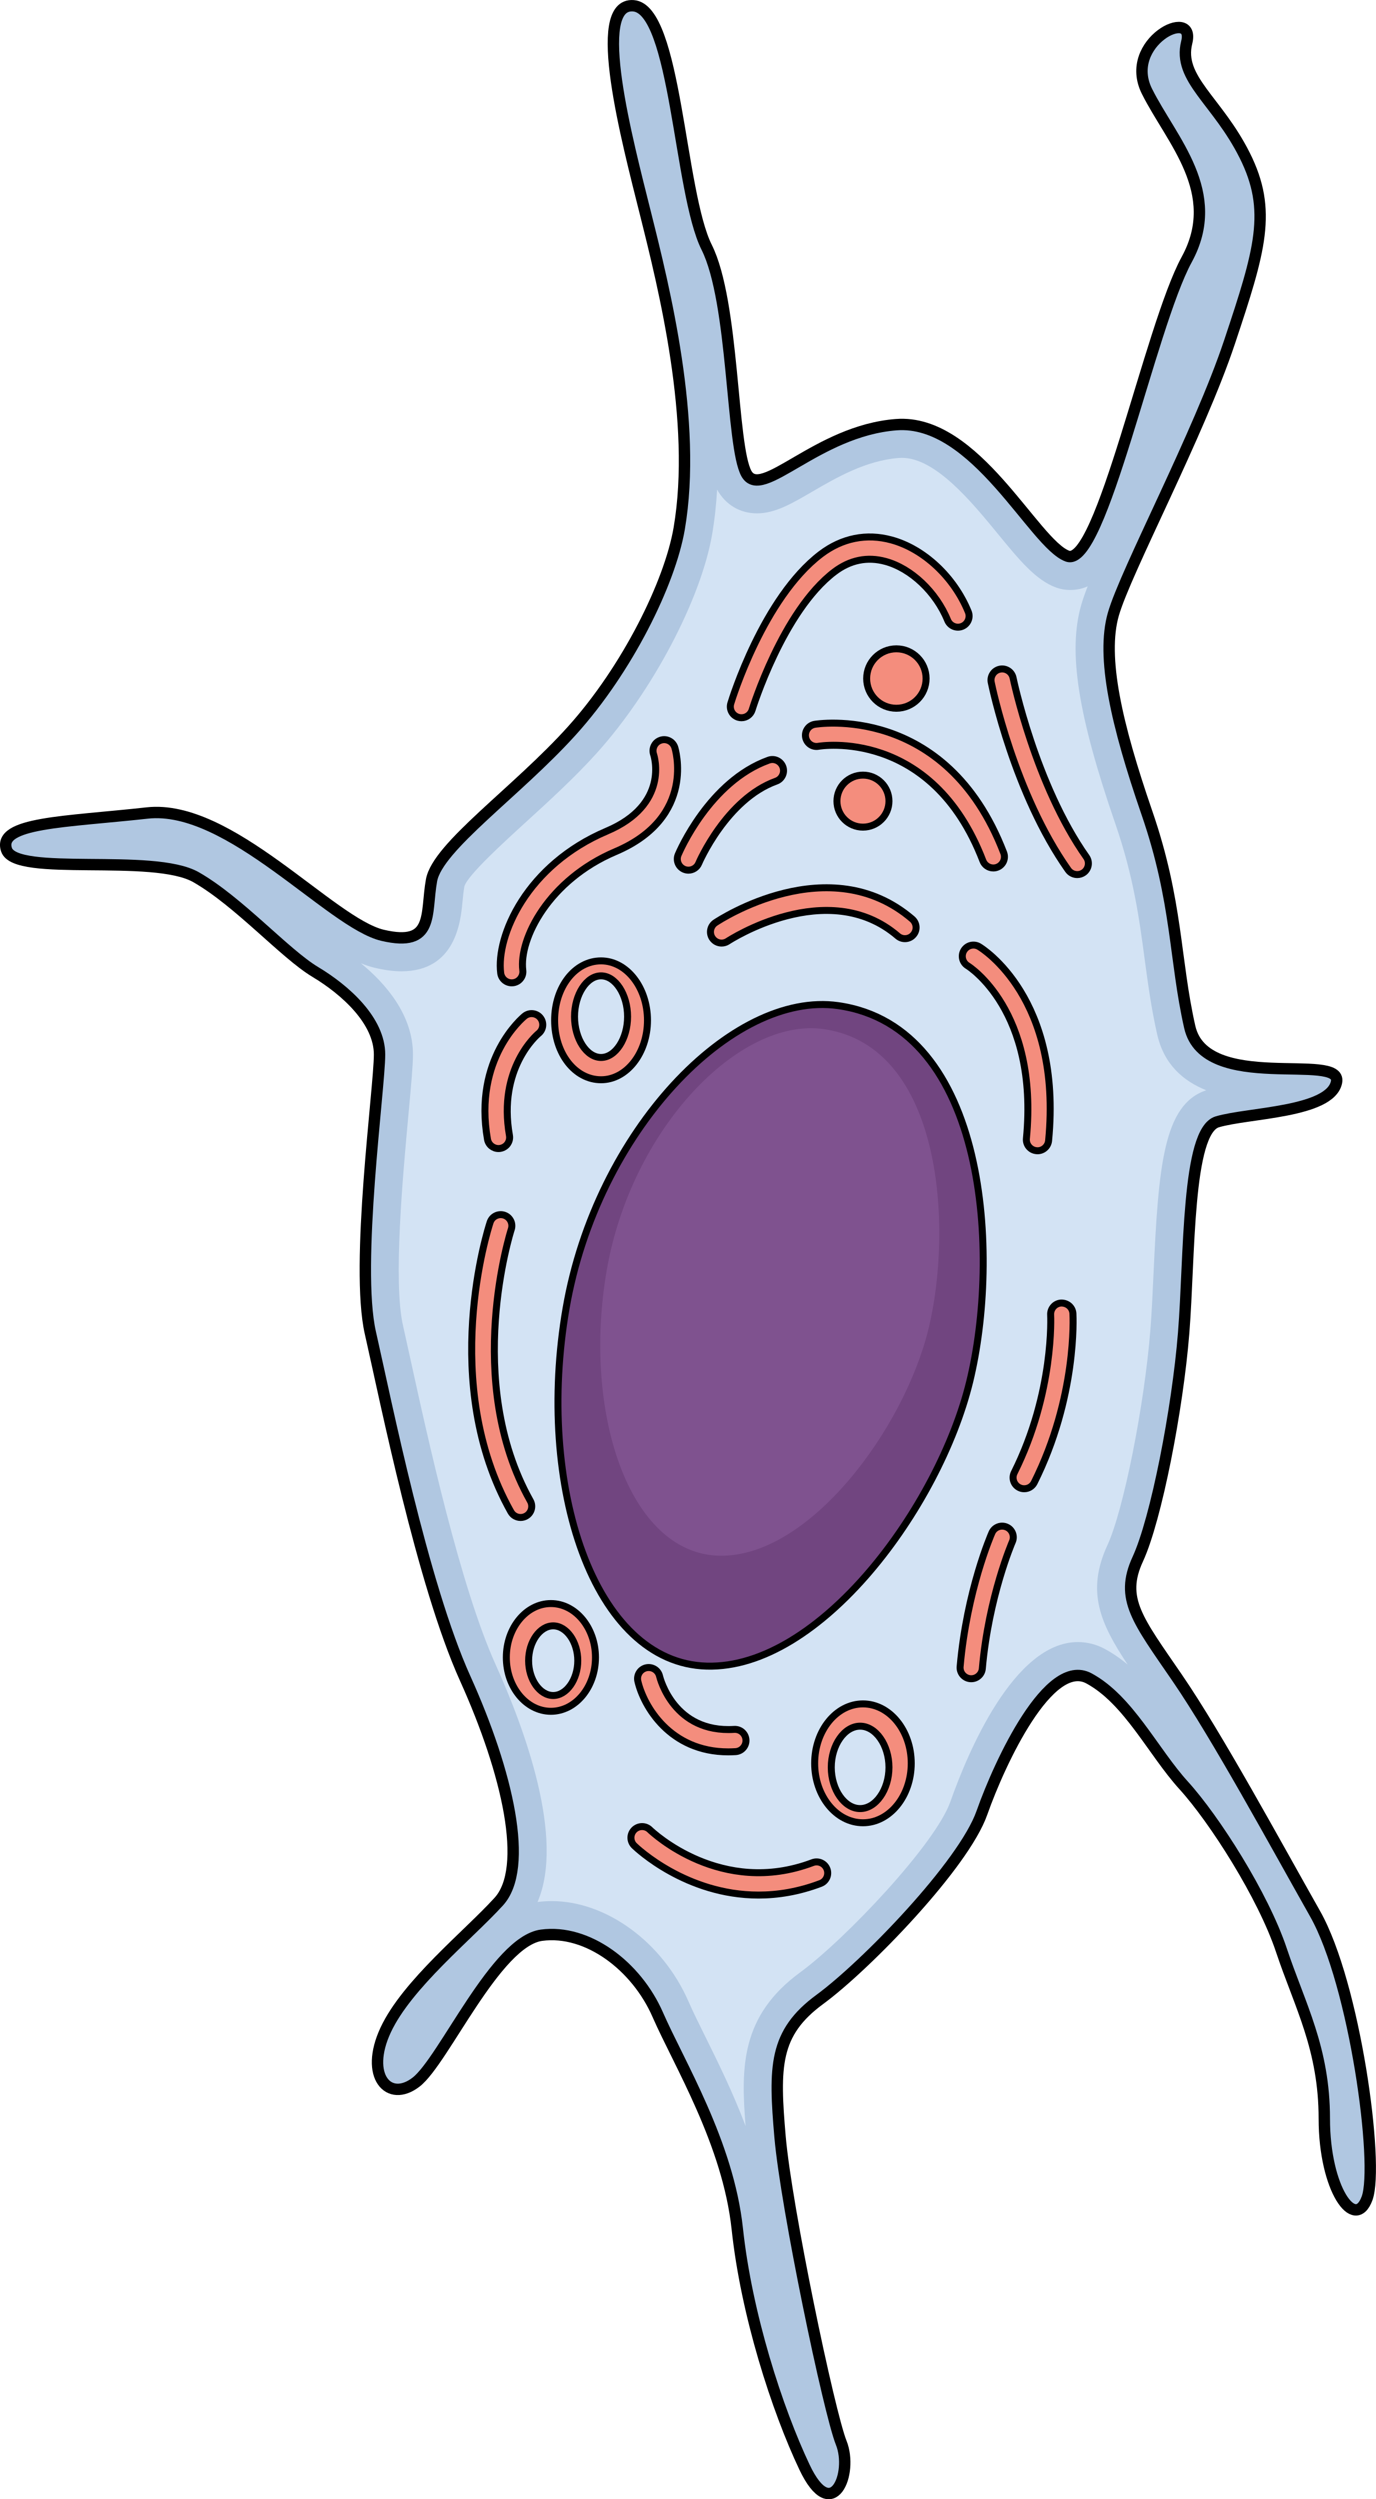
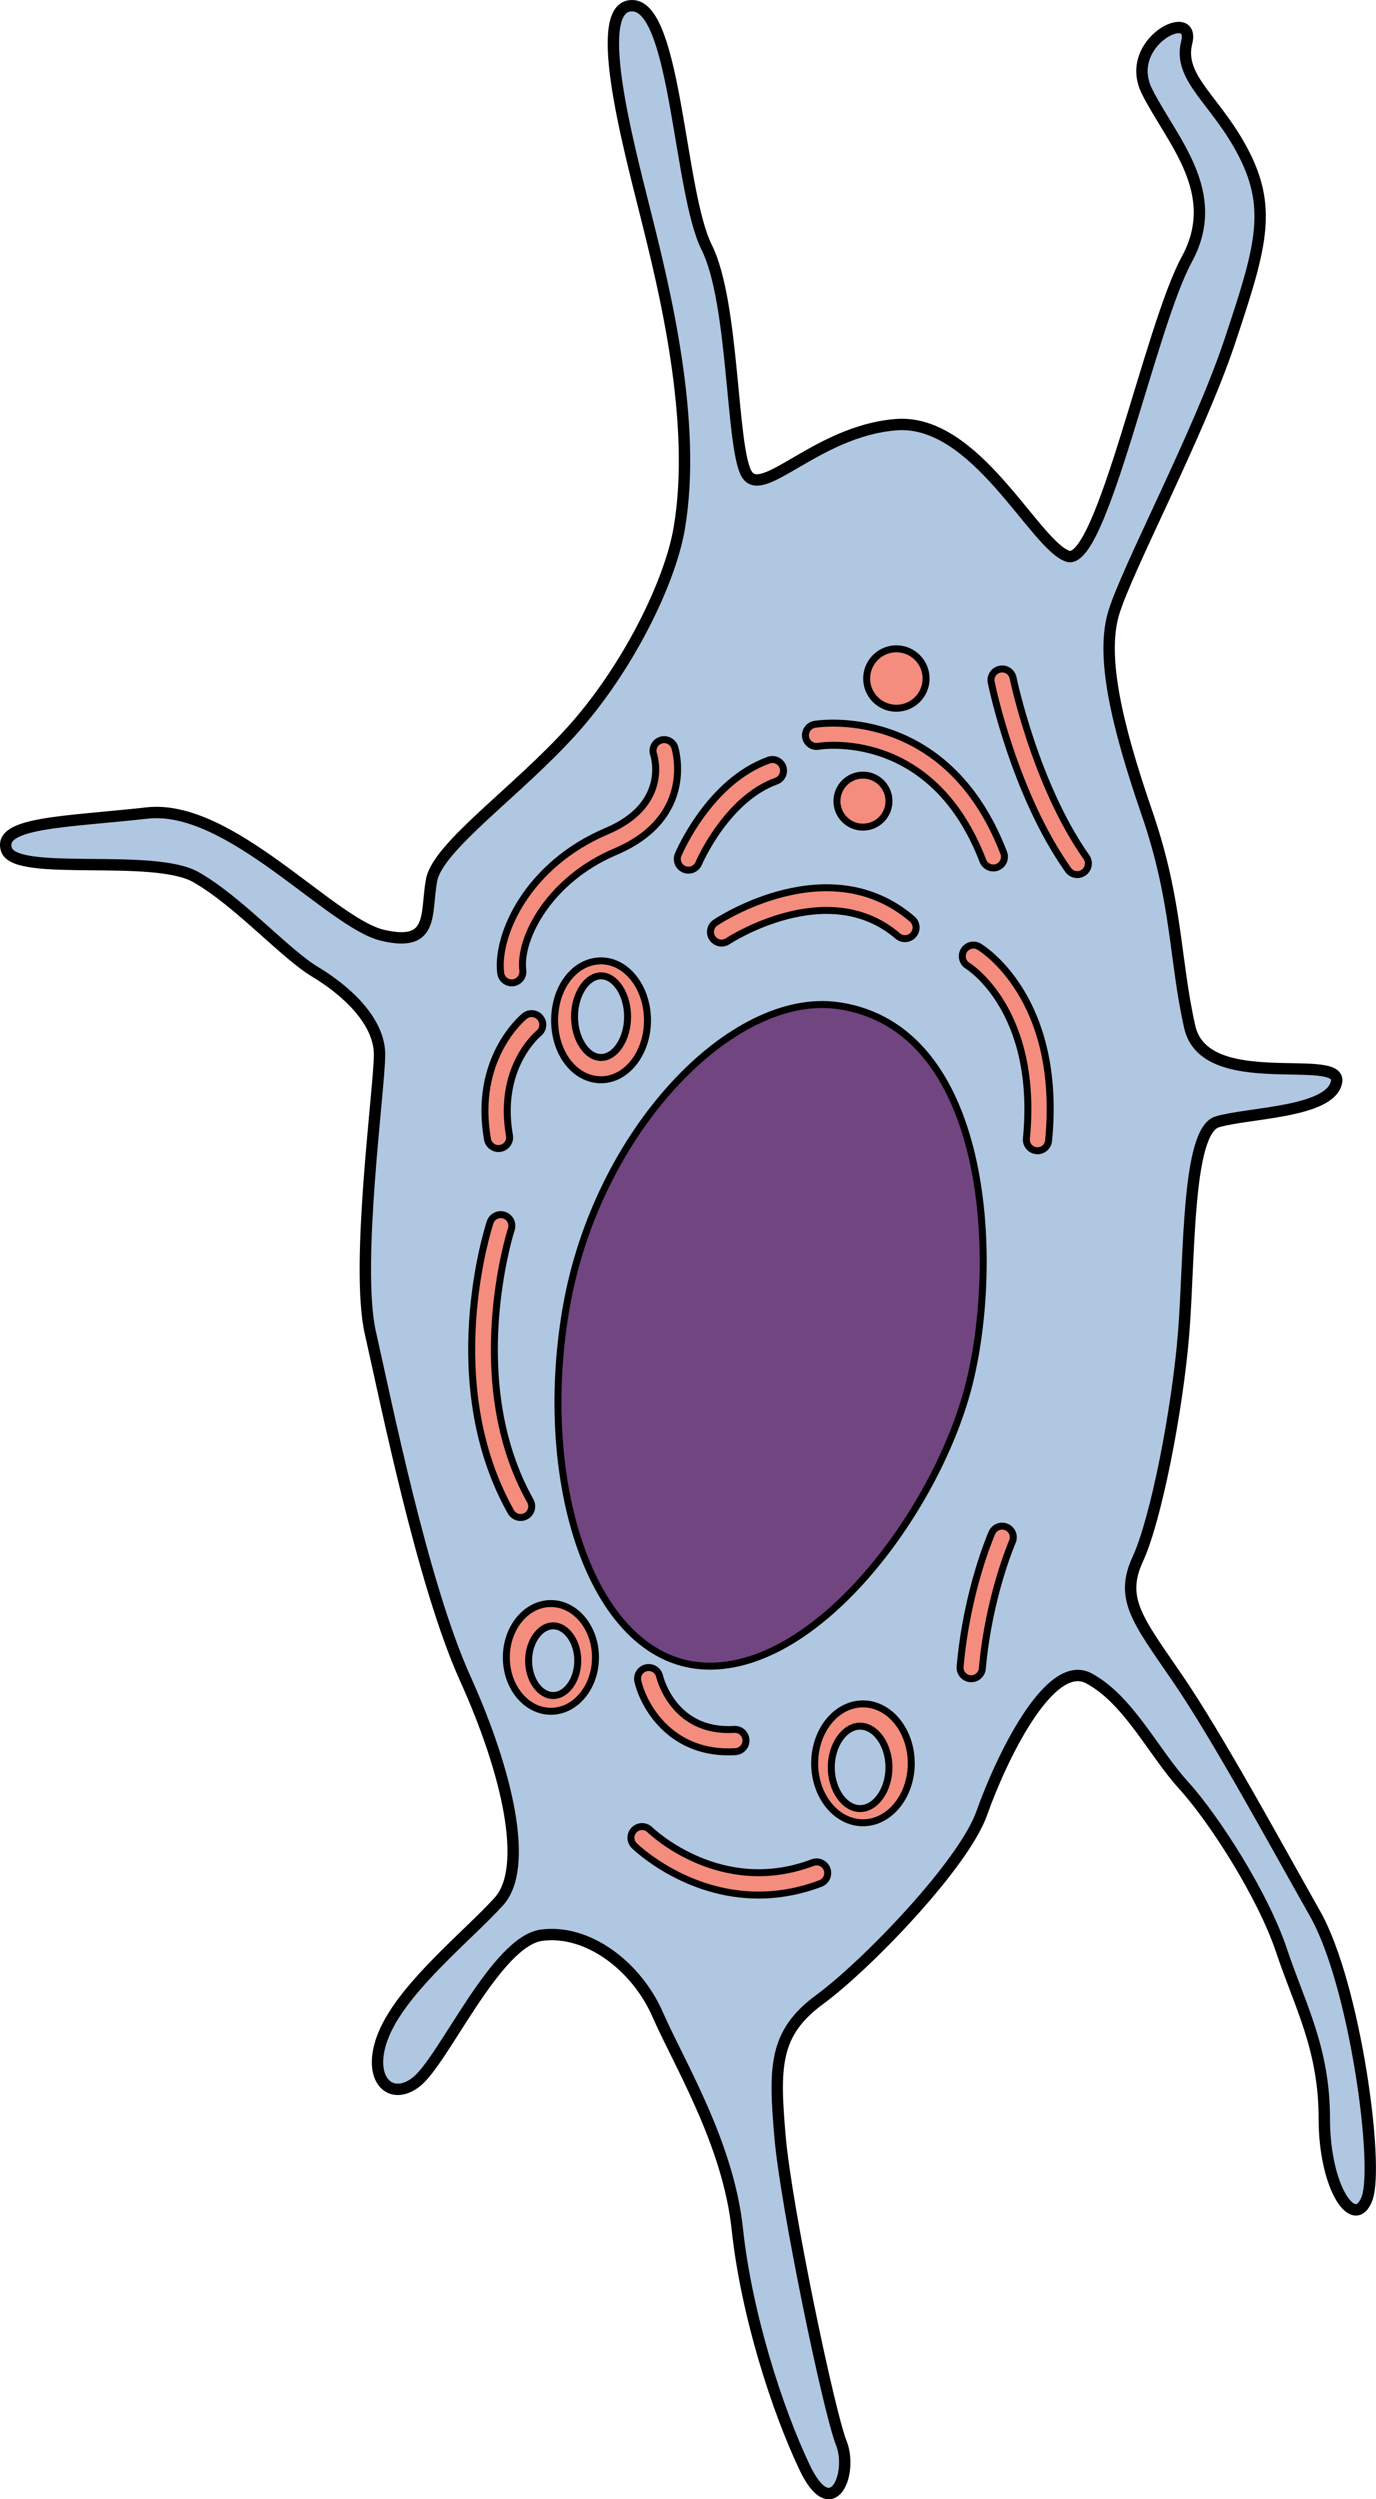
<svg xmlns="http://www.w3.org/2000/svg" version="1.1" id="Layer_1" x="0px" y="0px" width="148.08px" height="268.938px" viewBox="0 0 148.08 268.938" enable-background="new 0 0 148.08 268.938" xml:space="preserve">
  <g>
    <path fill="#B0C7E1" d="M73.092,56.884C72.084,62.756,67.499,72.02,61.575,78.6c-5.922,6.583-14.477,12.505-15.135,16.123   c-0.658,3.619,0.328,7.24-5.266,5.924c-5.594-1.315-16.453-14.15-25.336-13.161c-8.885,0.985-16.123,0.988-15.137,3.949   c0.988,2.96,15.793,0.327,20.4,2.96c4.607,2.634,9.543,8.225,12.834,10.199s6.91,5.266,6.91,8.884   c0,3.62-2.633,22.706-0.988,29.944c1.646,7.24,5.594,26.984,10.201,37.184c4.607,10.201,6.91,20.402,3.619,24.021   s-9.871,8.883-12.174,13.82c-2.303,4.934,0.328,7.896,3.289,5.594c2.963-2.307,8.557-15.137,13.492-15.795   c4.936-0.66,10.201,3.289,12.502,8.555c2.305,5.266,7.568,13.82,8.557,23.031c0.986,9.215,4.277,19.414,7.238,25.666   c2.963,6.252,5.266,0.662,3.949-2.631c-1.316-3.291-5.924-25.338-6.582-32.906c-0.656-7.568-0.656-11.186,4.279-14.807   c4.934-3.619,15.463-14.475,17.439-20.07c1.973-5.594,7.238-16.781,11.516-14.479s6.91,7.898,10.201,11.518   c3.289,3.619,8.555,11.846,10.527,17.766c1.977,5.924,4.607,10.529,4.607,18.098s3.291,12.176,4.607,8.557   c1.314-3.619-1.316-23.033-5.594-30.6c-4.277-7.568-10.529-19.086-14.807-25.338c-4.279-6.252-6.254-8.555-4.279-12.832   c1.977-4.279,4.279-16.123,4.938-24.35c0.656-8.227,0.328-21.719,3.619-22.705c3.291-0.988,12.174-0.986,12.832-4.277   s-14.148,1.316-15.795-5.924c-1.645-7.238-1.314-13.492-4.605-23.032c-3.291-9.544-4.936-16.781-3.619-21.389   c1.316-4.605,9.213-19.414,12.502-29.285c3.291-9.87,4.607-14.15,1.646-20.071c-2.961-5.924-7.238-8.227-6.252-12.177   c0.986-3.946-6.91,0-4.277,5.266c2.631,5.267,8.227,10.857,4.277,18.098c-3.949,7.238-9.213,33.231-12.834,31.918   c-3.619-1.316-9.869-14.807-18.426-14.148c-8.555,0.659-14.477,8.227-16.123,5.264c-1.646-2.961-1.316-18.425-4.277-24.349   c-2.961-5.922-3.291-25.666-7.896-25.994c-4.607-0.331-0.658,14.477,1.314,22.374C71.446,30.889,75.067,45.366,73.092,56.884z" />
    <path fill="none" stroke="#000000" stroke-width="1.224" stroke-linecap="round" stroke-linejoin="round" stroke-miterlimit="10" d="   M73.092,56.884C72.084,62.756,67.499,72.02,61.575,78.6c-5.922,6.583-14.477,12.505-15.135,16.123   c-0.658,3.619,0.328,7.24-5.266,5.924c-5.594-1.315-16.453-14.15-25.336-13.161c-8.885,0.985-16.123,0.988-15.137,3.949   c0.988,2.96,15.793,0.327,20.4,2.96c4.607,2.634,9.543,8.225,12.834,10.199s6.91,5.266,6.91,8.884   c0,3.62-2.633,22.706-0.988,29.944c1.646,7.24,5.594,26.984,10.201,37.184c4.607,10.201,6.91,20.402,3.619,24.021   s-9.871,8.883-12.174,13.82c-2.303,4.934,0.328,7.896,3.289,5.594c2.963-2.307,8.557-15.137,13.492-15.795   c4.936-0.66,10.201,3.289,12.502,8.555c2.305,5.266,7.568,13.82,8.557,23.031c0.986,9.215,4.277,19.414,7.238,25.666   c2.963,6.252,5.266,0.662,3.949-2.631c-1.316-3.291-5.924-25.338-6.582-32.906c-0.656-7.568-0.656-11.186,4.279-14.807   c4.934-3.619,15.463-14.475,17.439-20.07c1.973-5.594,7.238-16.781,11.516-14.479s6.91,7.898,10.201,11.518   c3.289,3.619,8.555,11.846,10.527,17.766c1.977,5.924,4.607,10.529,4.607,18.098s3.291,12.176,4.607,8.557   c1.314-3.619-1.316-23.033-5.594-30.6c-4.277-7.568-10.529-19.086-14.807-25.338c-4.279-6.252-6.254-8.555-4.279-12.832   c1.977-4.279,4.279-16.123,4.938-24.35c0.656-8.227,0.328-21.719,3.619-22.705c3.291-0.988,12.174-0.986,12.832-4.277   s-14.148,1.316-15.795-5.924c-1.645-7.238-1.314-13.492-4.605-23.032c-3.291-9.544-4.936-16.781-3.619-21.389   c1.316-4.605,9.213-19.414,12.502-29.285c3.291-9.87,4.607-14.15,1.646-20.071c-2.961-5.924-7.238-8.227-6.252-12.177   c0.986-3.946-6.91,0-4.277,5.266c2.631,5.267,8.227,10.857,4.277,18.098c-3.949,7.238-9.213,33.231-12.834,31.918   c-3.619-1.316-9.869-14.807-18.426-14.148c-8.555,0.659-14.477,8.227-16.123,5.264c-1.646-2.961-1.316-18.425-4.277-24.349   c-2.961-5.922-3.291-25.666-7.896-25.994c-4.607-0.331-0.658,14.477,1.314,22.374C71.446,30.889,75.067,45.366,73.092,56.884z" />
-     <path fill="#D3E3F4" d="M80.239,228.783c-1.35-3.584-2.957-6.832-4.305-9.559c-0.732-1.48-1.365-2.76-1.848-3.865   c-2.779-6.35-8.828-10.785-14.711-10.785c-0.512,0-1.025,0.033-1.527,0.1c2.949-6.863-1.391-18.641-4.51-25.549   c-3.822-8.459-7.297-24.324-9.164-32.848c-0.309-1.418-0.58-2.652-0.807-3.652c-1.066-4.689-0.02-16.081,0.607-22.888   c0.271-2.959,0.469-5.097,0.469-6.26c0-4.263-2.943-7.641-5.607-9.823c0.514,0.211,1.018,0.377,1.514,0.494   c1.064,0.25,1.996,0.373,2.852,0.373c5.854,0,6.373-5.401,6.566-7.436c0.059-0.608,0.113-1.183,0.211-1.719   c0.385-1.214,4.139-4.639,6.623-6.906c2.463-2.246,5.252-4.792,7.648-7.453c5.98-6.646,11.191-16.537,12.389-23.518   c0.268-1.563,0.439-3.171,0.533-4.807c0.004,0.007,0.008,0.017,0.014,0.024c0.895,1.611,2.455,2.536,4.279,2.536   c1.945-0.002,3.709-1.03,5.945-2.333c2.566-1.494,5.758-3.354,9.32-3.629c0.109-0.007,0.221-0.012,0.33-0.012   c3.621,0,7.512,4.746,10.352,8.211c2.268,2.767,4.059,4.952,6.24,5.743c0.482,0.176,0.986,0.265,1.498,0.265   c0.688,0,1.316-0.126,1.902-0.392c-0.297,0.767-0.533,1.438-0.697,2.01c-1.43,5.007-0.363,11.828,3.678,23.551   c1.967,5.701,2.57,10.204,3.152,14.558c0.35,2.599,0.709,5.285,1.348,8.101c0.734,3.229,2.799,5.011,5.279,6.007   c-4.611,1.524-5.141,8.186-5.674,19.739c-0.102,2.198-0.195,4.272-0.34,6.075c-0.652,8.16-2.896,19.402-4.617,23.129   c-2.316,5.02-0.756,8.445,2.174,12.859c-0.762-0.637-1.58-1.211-2.467-1.688c-0.91-0.488-1.885-0.736-2.896-0.736   c-6.906,0-11.895,12.018-13.719,17.186c-1.598,4.527-11.254,14.76-16.174,18.367C79.731,216.924,79.723,222.443,80.239,228.783z" />
    <path fill="#714580" stroke="#000000" stroke-width="0.75" stroke-miterlimit="10" d="M90.202,108.215   c-11.404-1.631-25.994,13.49-29.285,32.576c-3.291,19.084,2.961,38.17,15.137,38.498c12.174,0.33,25.008-17.111,28.299-30.602   C107.641,135.197,106.325,110.518,90.202,108.215z" />
-     <path fill="#7F528F" d="M88.639,110.74c-9.094-1.298-20.725,10.756-23.348,25.972c-2.623,15.215,2.359,30.43,12.066,30.694   c9.707,0.262,19.938-13.643,22.563-24.398C102.543,132.252,101.493,112.577,88.639,110.74z" />
-     <path fill="#F48D7D" stroke="#000000" stroke-width="0.75" stroke-miterlimit="10" d="M79.795,77.236   c-0.117,0-0.234-0.016-0.35-0.051c-0.633-0.194-0.992-0.864-0.797-1.497c0.139-0.462,3.512-11.36,9.691-16.06   c2.281-1.73,4.906-2.258,7.592-1.526c3.49,0.95,6.736,3.988,8.27,7.734c0.252,0.613-0.043,1.313-0.656,1.564   c-0.611,0.253-1.313-0.042-1.564-0.655c-1.24-3.037-3.926-5.58-6.68-6.33c-1.967-0.538-3.82-0.159-5.51,1.122   c-5.57,4.235-8.816,14.743-8.85,14.849C80.784,76.903,80.311,77.236,79.795,77.236z" />
    <path fill="#F48D7D" stroke="#000000" stroke-width="0.75" stroke-miterlimit="10" d="M55.071,105.762   c-0.596,0-1.113-0.441-1.188-1.049c-0.5-3.996,2.783-11.616,11.418-15.278c6.748-2.861,5.109-8.045,5.035-8.262   c-0.209-0.631,0.131-1.311,0.76-1.519c0.625-0.213,1.307,0.131,1.516,0.759c0.025,0.075,2.389,7.513-6.375,11.229   c-7.17,3.04-10.4,9.372-9.975,12.773c0.082,0.656-0.385,1.255-1.041,1.338C55.17,105.761,55.12,105.762,55.071,105.762z" />
    <path fill="#F48D7D" stroke="#000000" stroke-width="0.75" stroke-miterlimit="10" d="M53.645,123.594   c-0.572,0-1.078-0.408-1.182-0.992c-1.531-8.678,3.768-13.079,3.994-13.262c0.512-0.418,1.27-0.338,1.686,0.178   c0.416,0.513,0.338,1.267-0.174,1.685c-0.203,0.166-4.416,3.767-3.143,10.983c0.115,0.653-0.32,1.273-0.973,1.389   C53.784,123.589,53.713,123.594,53.645,123.594z" />
    <path fill="#F48D7D" stroke="#000000" stroke-width="0.75" stroke-miterlimit="10" d="M56.024,163.295   c-0.42,0-0.828-0.221-1.047-0.613c-7.775-13.852-2.463-30.452-2.232-31.152c0.207-0.631,0.883-0.968,1.512-0.767   c0.629,0.206,0.973,0.886,0.768,1.514c-0.055,0.161-5.207,16.315,2.045,29.231c0.324,0.578,0.119,1.309-0.459,1.633   C56.424,163.246,56.223,163.295,56.024,163.295z" />
    <path fill="#F48D7D" stroke="#000000" stroke-width="0.75" stroke-miterlimit="10" d="M78.377,188.516   c-6.271,0-9.105-4.906-9.734-7.605c-0.15-0.645,0.25-1.291,0.895-1.441c0.646-0.145,1.289,0.252,1.439,0.893   c0.068,0.273,1.559,6.135,8.029,5.734c0.666-0.041,1.23,0.461,1.271,1.121c0.043,0.664-0.461,1.232-1.121,1.273   C78.891,188.506,78.631,188.516,78.377,188.516z" />
    <path fill="#F48D7D" stroke="#000000" stroke-width="0.75" stroke-miterlimit="10" d="M81.631,203.926   c-7.783,0-13.09-5.041-13.369-5.313c-0.475-0.459-0.486-1.219-0.025-1.693c0.459-0.473,1.219-0.49,1.693-0.029   c0.309,0.297,7.693,7.252,17.523,3.543c0.619-0.234,1.311,0.078,1.545,0.697c0.234,0.621-0.078,1.313-0.697,1.547   C85.936,203.572,83.696,203.926,81.631,203.926z" />
    <path fill="#F48D7D" stroke="#000000" stroke-width="0.75" stroke-miterlimit="10" d="M111.651,123.832   c-0.037,0-0.076-0.003-0.115-0.008c-0.66-0.063-1.143-0.648-1.078-1.309c1.338-13.822-6.242-18.54-6.318-18.587   c-0.566-0.34-0.752-1.078-0.41-1.645c0.34-0.569,1.076-0.755,1.645-0.412c0.367,0.22,8.953,5.559,7.471,20.875   C112.784,123.368,112.262,123.832,111.651,123.832z" />
-     <path fill="#F48D7D" stroke="#000000" stroke-width="0.75" stroke-miterlimit="10" d="M110.223,160.201   c-0.18,0-0.363-0.037-0.535-0.125c-0.594-0.295-0.834-1.018-0.537-1.609c4.324-8.648,3.922-16.904,3.916-16.986   c-0.035-0.664,0.471-1.229,1.131-1.266c0.676-0.01,1.227,0.471,1.266,1.131c0.02,0.363,0.439,8.982-4.166,18.193   C111.086,159.961,110.663,160.201,110.223,160.201z" />
    <path fill="#F48D7D" stroke="#000000" stroke-width="0.75" stroke-miterlimit="10" d="M104.52,180.646   c-0.035,0-0.07-0.002-0.105-0.004c-0.66-0.059-1.148-0.643-1.09-1.301c0.723-8.186,3.314-14.152,3.424-14.404   c0.268-0.605,0.979-0.877,1.58-0.611c0.607,0.264,0.883,0.971,0.617,1.578c-0.025,0.059-2.547,5.877-3.232,13.65   C105.659,180.176,105.135,180.646,104.52,180.646z" />
    <path fill="#F48D7D" stroke="#000000" stroke-width="0.75" stroke-miterlimit="10" d="M77.657,101.483   c-0.387,0-0.768-0.188-0.998-0.534c-0.367-0.551-0.219-1.296,0.332-1.663c0.496-0.331,12.27-8.025,21.176-0.388   c0.504,0.433,0.561,1.188,0.131,1.689c-0.432,0.506-1.189,0.565-1.691,0.132c-7.543-6.466-18.178,0.491-18.285,0.562   C78.118,101.417,77.885,101.483,77.657,101.483z" />
    <path fill="#F48D7D" stroke="#000000" stroke-width="0.75" stroke-miterlimit="10" d="M74.088,93.638   c-0.154,0-0.313-0.03-0.463-0.093c-0.609-0.258-0.898-0.959-0.643-1.57c0.135-0.32,3.367-7.882,9.734-10.173   c0.623-0.228,1.309,0.101,1.535,0.722c0.223,0.623-0.1,1.312-0.723,1.534c-5.365,1.934-8.307,8.776-8.334,8.847   C75.002,93.362,74.557,93.638,74.088,93.638z" />
    <path fill="#F48D7D" stroke="#000000" stroke-width="0.75" stroke-miterlimit="10" d="M106.895,93.402   c-0.48,0-0.936-0.293-1.119-0.77c-5.521-14.358-17.563-12.347-17.684-12.327c-0.656,0.124-1.275-0.312-1.395-0.966   c-0.119-0.65,0.314-1.273,0.965-1.394c0.139-0.023,14.125-2.366,20.352,13.825c0.238,0.618-0.07,1.312-0.689,1.551   C107.184,93.376,107.04,93.402,106.895,93.402z" />
    <path fill="#F48D7D" stroke="#000000" stroke-width="0.75" stroke-miterlimit="10" d="M115.93,94.114   c-0.377,0-0.748-0.176-0.98-0.507c-5.785-8.193-8.18-19.699-8.279-20.184c-0.131-0.649,0.287-1.282,0.936-1.415   c0.645-0.133,1.283,0.286,1.416,0.935c0.023,0.115,2.398,11.503,7.887,19.28c0.381,0.54,0.252,1.288-0.289,1.672   C116.411,94.044,116.168,94.114,115.93,94.114z" />
    <path fill="#F48D7D" stroke="#000000" stroke-width="0.75" stroke-miterlimit="10" d="M64.684,116.191   c-2.803,0-4.998-2.812-4.998-6.397s2.195-6.396,4.998-6.396c2.756,0,4.996,2.87,4.996,6.396   C69.68,113.321,67.44,116.191,64.684,116.191z M64.684,105.009c-1.549,0-2.855,2.012-2.855,4.392s1.307,4.392,2.855,4.392   c1.547,0,2.854-2.012,2.854-4.392S66.231,105.009,64.684,105.009z" />
    <path fill="#F48D7D" stroke="#000000" stroke-width="0.75" stroke-miterlimit="10" d="M92.868,196.145   c-2.867,0-5.197-2.869-5.197-6.396s2.33-6.396,5.197-6.396c2.865,0,5.197,2.869,5.197,6.396S95.733,196.145,92.868,196.145z    M92.563,185.75c-1.684,0-3.105,2.029-3.105,4.436c0,2.402,1.422,4.434,3.105,4.434c1.682,0,3.104-2.031,3.104-4.434   C95.667,187.779,94.245,185.75,92.563,185.75z" />
    <path fill="#F48D7D" stroke="#000000" stroke-width="0.75" stroke-miterlimit="10" d="M59.286,184.15   c-2.645,0-4.797-2.6-4.797-5.797c0-3.195,2.152-5.797,4.797-5.797c2.646,0,4.797,2.602,4.797,5.797   C64.083,181.551,61.932,184.15,59.286,184.15z M59.532,174.955c-1.434,0-2.645,1.717-2.645,3.748c0,2.033,1.211,3.748,2.645,3.748   s2.646-1.715,2.646-3.748C62.178,176.672,60.965,174.955,59.532,174.955z" />
    <circle fill="#F48D7D" stroke="#000000" stroke-width="0.75" stroke-miterlimit="10" cx="96.464" cy="73.016" r="3.198" />
    <circle fill="#F48D7D" stroke="#000000" stroke-width="0.75" stroke-miterlimit="10" cx="92.868" cy="86.208" r="2.799" />
  </g>
</svg>